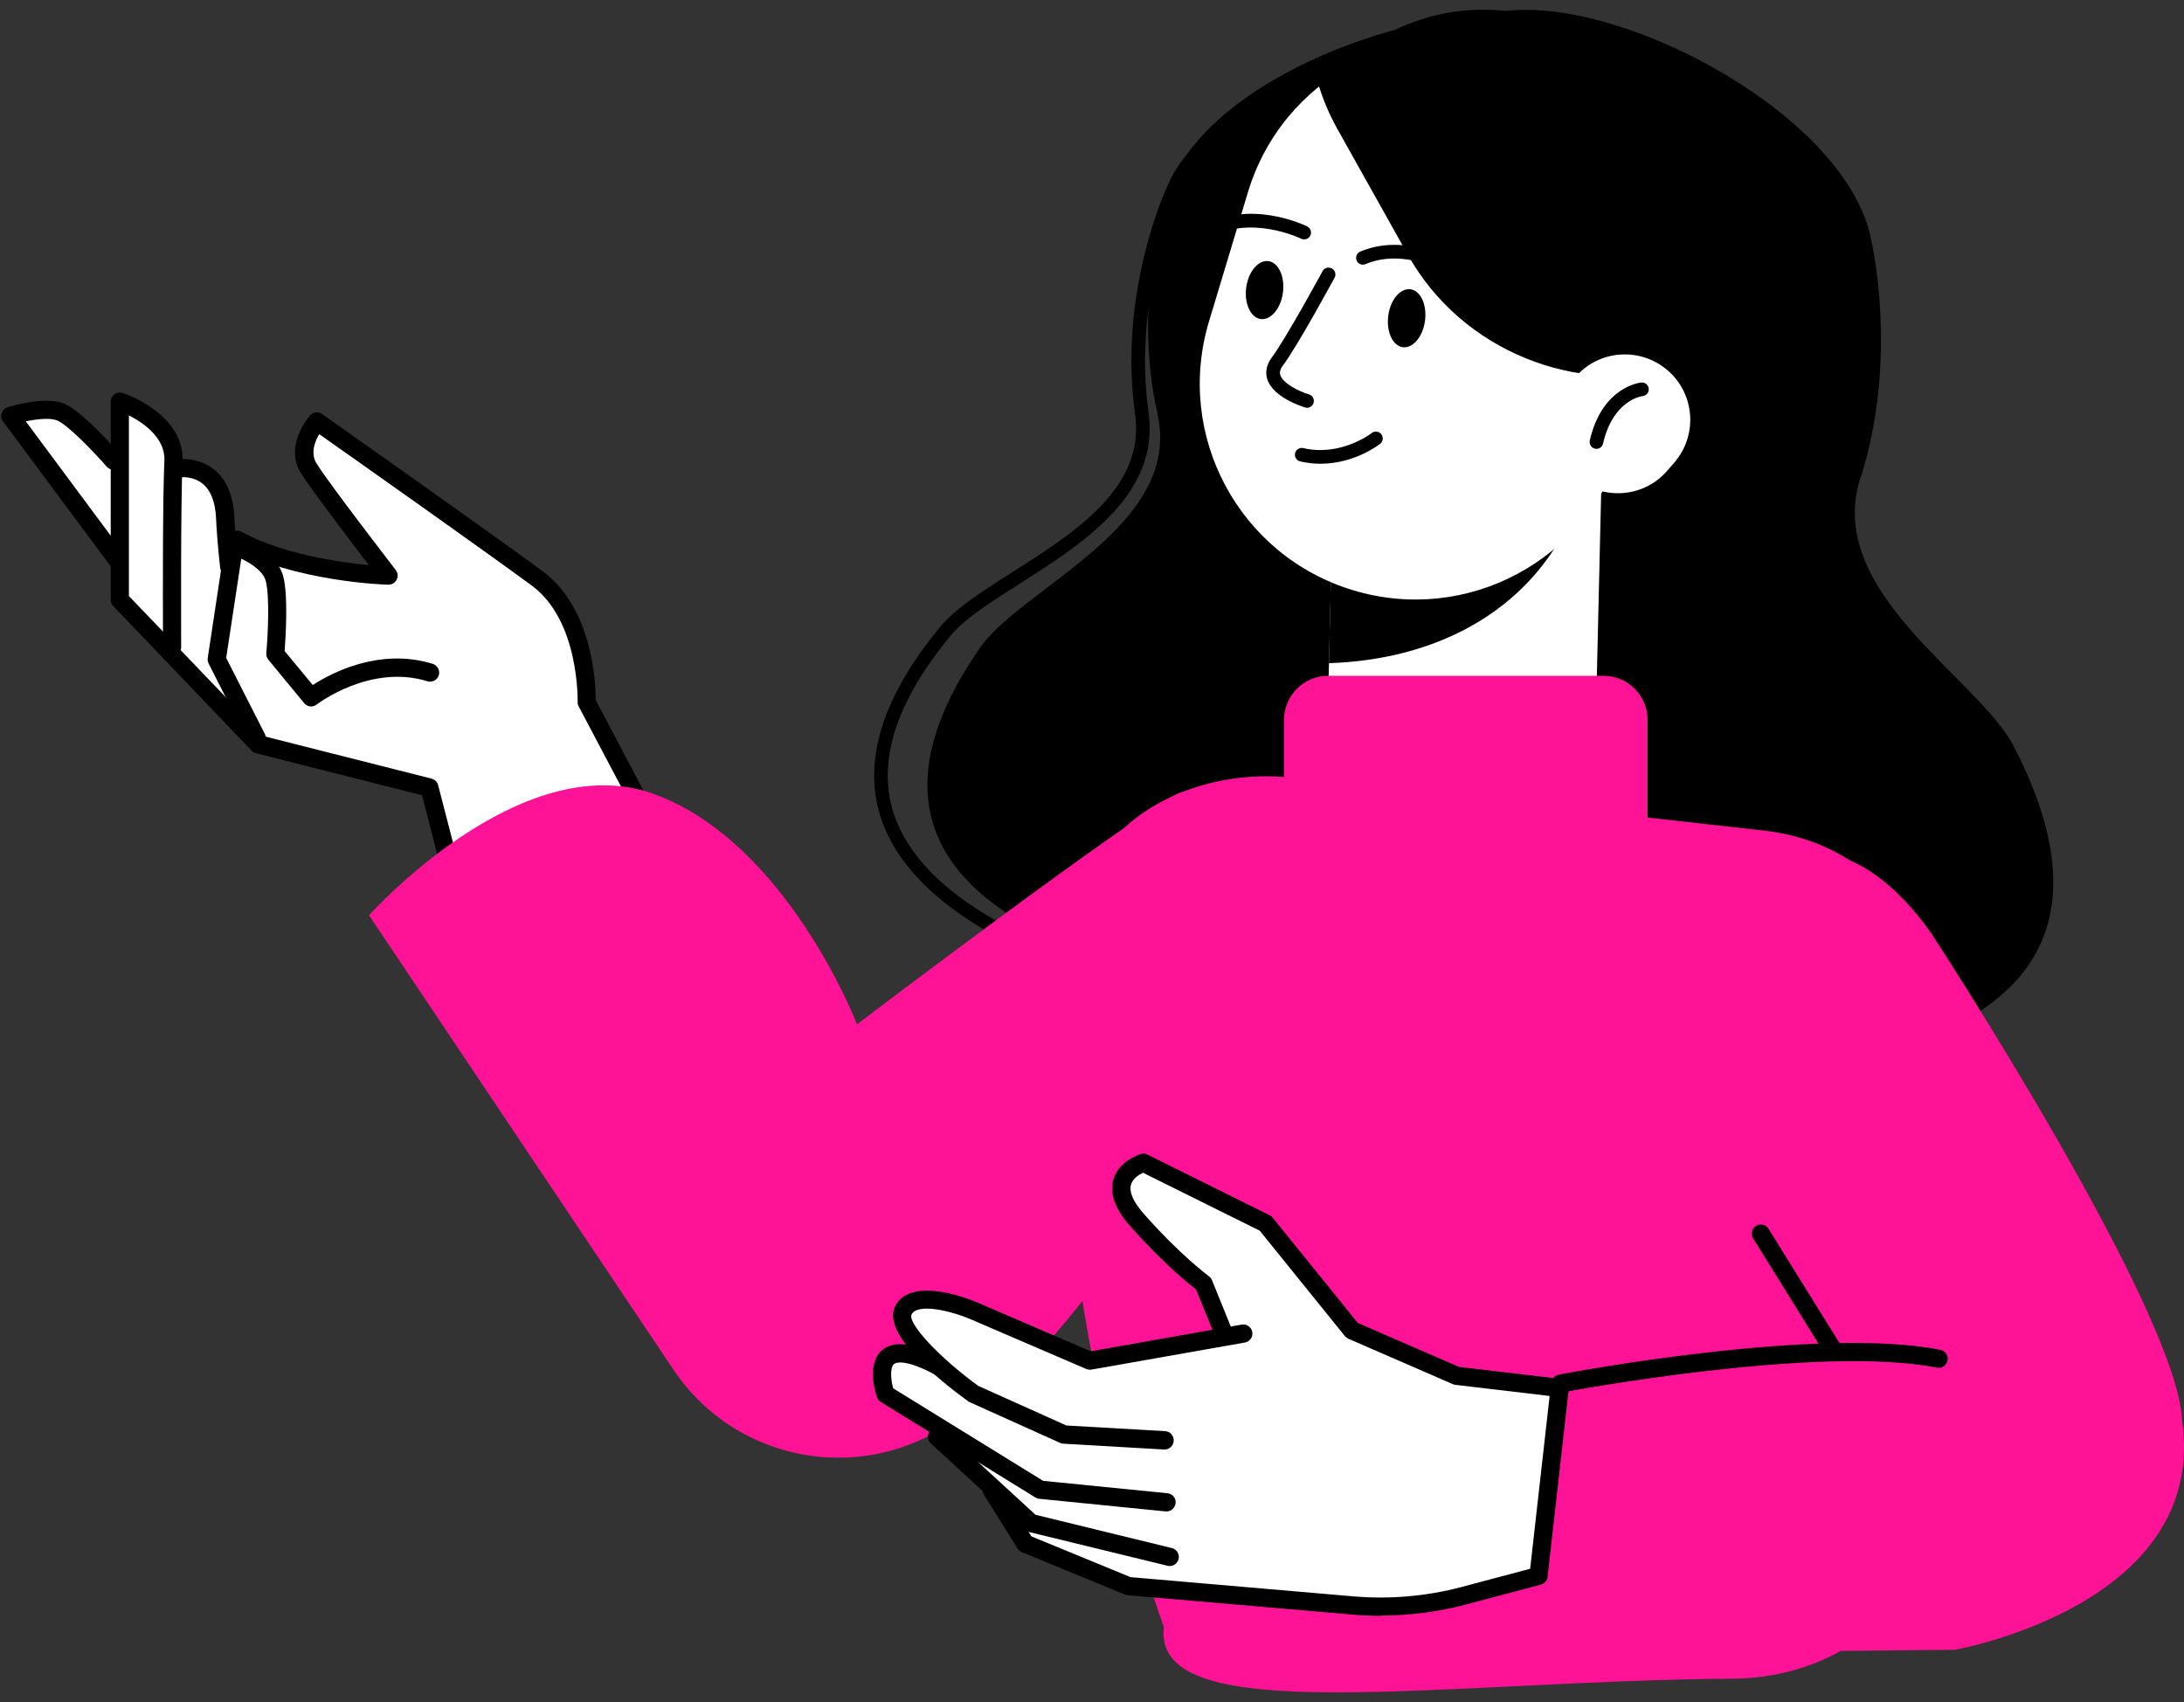
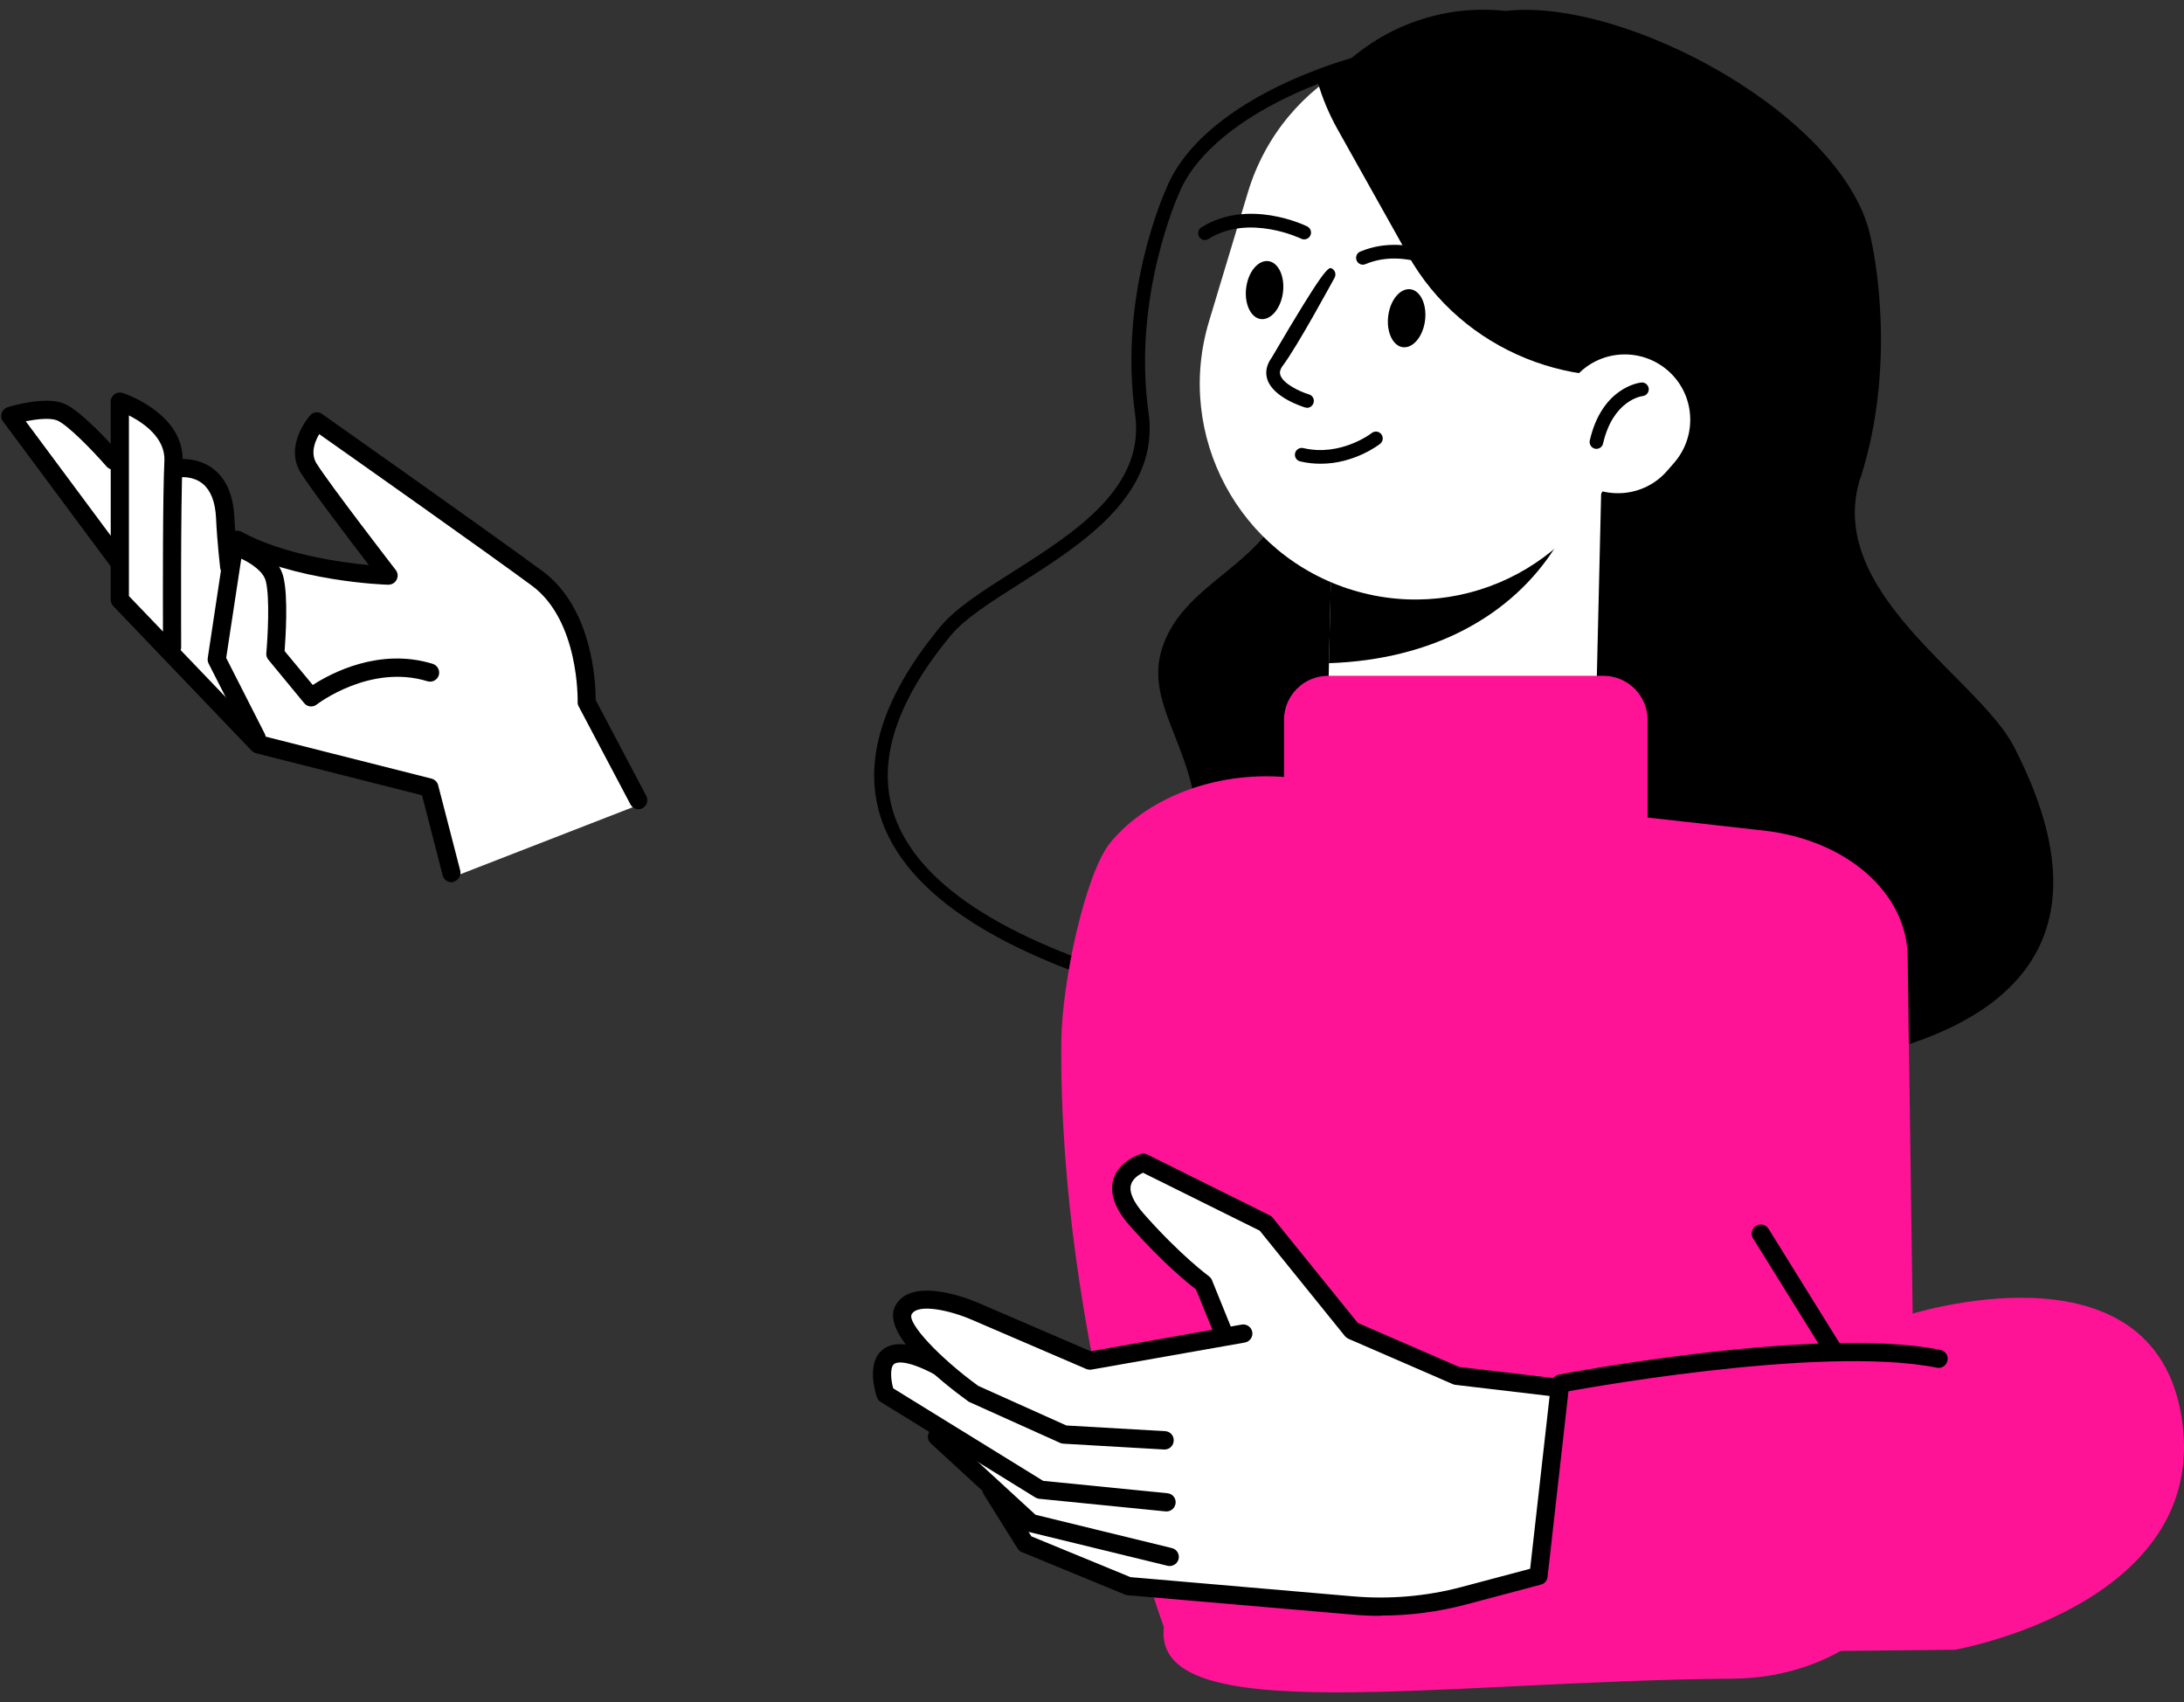
<svg xmlns="http://www.w3.org/2000/svg" width="145" height="113" viewBox="0 0 145 113" fill="none">
  <rect x="0" y="0" width="145" height="113" fill="#333333" stroke="none" />
  <path d="M91.568 68.932C91.568 68.932 91.543 68.932 91.525 68.932C90.386 68.829 63.465 66.294 58.736 54.97C57.1 51.047 58.342 46.55 62.419 41.616C63.447 40.365 65.289 39.201 67.233 37.967C71.362 35.346 76.047 32.374 75.362 27.5C74.24 19.56 77.306 12.793 77.435 12.51C78.797 9.084 83.046 5.992 89.084 4.047C94.703 2.24 100.545 1.889 104.331 3.122C104.571 3.199 104.699 3.456 104.622 3.696C104.545 3.936 104.288 4.065 104.048 3.987C100.485 2.823 94.72 3.191 89.358 4.913C83.662 6.746 79.516 9.718 78.266 12.87C78.223 12.956 75.174 19.714 76.253 27.38C77.024 32.828 71.859 36.1 67.713 38.738C65.829 39.937 64.047 41.059 63.113 42.199C59.259 46.858 58.068 51.038 59.567 54.627C64.081 65.454 91.328 68.015 91.603 68.041C91.851 68.067 92.039 68.281 92.014 68.529C91.996 68.769 91.791 68.94 91.56 68.94L91.568 68.932Z" fill="black" />
-   <path d="M76.853 27.476C75.071 19.699 77.641 12.615 77.641 12.615C79.885 5.171 95.277 -0.559 103.115 1.274C104.399 1.3 105.693 1.497 106.978 1.882C114.55 4.169 118.832 12.161 116.545 19.733L115.278 23.93C114.969 26.32 114.567 28.427 114.336 29.9C113.265 36.693 119.406 38.295 121.308 42.552C123.209 46.809 119.406 48.847 118.361 53.927C117.445 58.398 121.137 59.52 122.293 64.968C119.663 67.212 116.777 69.131 113.702 70.681C105.967 70.056 96.005 67.049 96.005 67.049C96.005 67.049 48.543 66.826 65.066 42.997C67.841 38.997 78.54 34.928 76.844 27.485L76.853 27.476Z" fill="black" />
  <path d="M123.528 31.715C126.08 23.758 124.239 15.963 124.239 15.963C122.748 7.834 107.973 -0.192 99.972 0.725C98.696 0.588 97.377 0.622 96.058 0.862C88.28 2.292 83.201 10.155 84.717 18.421L85.556 23.004C85.625 25.565 85.813 27.826 85.899 29.411C86.284 36.7 80.006 37.599 77.676 41.831C75.346 46.062 78.935 48.7 79.466 54.191C79.929 59.014 76.134 59.716 74.438 65.309C76.837 68.016 79.518 70.406 82.43 72.436C90.207 72.778 100.443 70.894 100.443 70.894C100.443 70.894 147.785 76.796 133.704 49.557C131.339 44.983 121.078 39.313 123.519 31.698L123.528 31.715Z" fill="black" />
  <path d="M88.526 31.624L106.32 32.043L105.76 55.823L87.966 55.404L88.526 31.624Z" fill="white" />
  <path d="M88.227 44.024L88.518 31.621L99.816 31.887L103.328 36.212C100.407 40.898 95.079 43.793 88.227 44.024Z" fill="black" />
  <path d="M89.838 39.183C97.409 41.47 105.401 37.187 107.688 29.615L110.275 21.033C112.562 13.461 108.279 5.469 100.707 3.182C93.135 0.895 85.144 5.178 82.856 12.75L80.27 21.332C77.983 28.904 82.266 36.896 89.838 39.183Z" fill="white" />
  <path d="M101.94 2.618C110.155 5.102 114.874 13.53 112.485 21.445L111.594 24.4C104.716 26.319 97.067 23.338 93.469 16.913L88.801 8.579C88.227 7.551 87.781 6.481 87.473 5.401C91.311 2.258 96.707 1.033 101.94 2.618Z" fill="black" />
  <path d="M104.571 31.681C106.387 33.248 109.128 33.06 110.695 31.244L111.158 30.713C112.725 28.897 112.537 26.156 110.721 24.588C108.905 23.021 106.164 23.209 104.596 25.025L104.134 25.556C102.566 27.372 102.755 30.113 104.571 31.681Z" fill="white" />
  <path d="M82.737 19.099C82.6 20.161 83.037 21.095 83.705 21.18C84.373 21.266 85.041 20.478 85.178 19.416C85.315 18.354 84.878 17.42 84.21 17.334C83.533 17.249 82.874 18.037 82.737 19.099Z" fill="black" />
  <path d="M80.005 15.939C79.85 15.939 79.705 15.862 79.619 15.725C79.482 15.511 79.551 15.236 79.756 15.099C82.865 13.138 86.634 14.954 86.788 15.031C87.011 15.142 87.106 15.416 86.994 15.639C86.883 15.862 86.609 15.956 86.386 15.845C86.352 15.827 82.908 14.174 80.236 15.862C80.159 15.913 80.073 15.93 79.996 15.93L80.005 15.939Z" fill="black" />
  <path d="M92.168 20.966C92.031 22.028 92.468 22.962 93.136 23.048C93.813 23.133 94.473 22.345 94.61 21.283C94.747 20.221 94.31 19.287 93.642 19.202C92.965 19.116 92.305 19.904 92.168 20.966Z" fill="black" />
  <path d="M97 18.62C96.905 18.62 96.82 18.594 96.734 18.534C96.7 18.508 93.582 16.307 90.661 17.532C90.43 17.635 90.164 17.523 90.07 17.292C89.976 17.061 90.079 16.795 90.31 16.701C93.702 15.279 97.12 17.695 97.257 17.797C97.462 17.943 97.505 18.226 97.359 18.431C97.274 18.551 97.128 18.62 96.991 18.62H97Z" fill="black" />
-   <path d="M86.771 27.064C86.728 27.064 86.685 27.064 86.642 27.047C86.428 26.979 84.535 26.379 84.141 25.188C84.03 24.854 83.996 24.323 84.441 23.724C85.4 22.439 87.782 18.045 87.807 18.002C87.927 17.779 88.201 17.702 88.424 17.822C88.647 17.942 88.724 18.216 88.604 18.439C88.501 18.619 86.171 22.936 85.169 24.272C84.938 24.58 84.963 24.786 85.006 24.906C85.195 25.471 86.274 25.994 86.908 26.182C87.148 26.25 87.285 26.507 87.208 26.747C87.148 26.944 86.968 27.073 86.771 27.073V27.064Z" fill="black" />
+   <path d="M86.771 27.064C86.728 27.064 86.685 27.064 86.642 27.047C86.428 26.979 84.535 26.379 84.141 25.188C84.03 24.854 83.996 24.323 84.441 23.724C87.927 17.779 88.201 17.702 88.424 17.822C88.647 17.942 88.724 18.216 88.604 18.439C88.501 18.619 86.171 22.936 85.169 24.272C84.938 24.58 84.963 24.786 85.006 24.906C85.195 25.471 86.274 25.994 86.908 26.182C87.148 26.25 87.285 26.507 87.208 26.747C87.148 26.944 86.968 27.073 86.771 27.073V27.064Z" fill="black" />
  <path d="M87.68 30.784C87.251 30.784 86.798 30.741 86.318 30.629C86.078 30.569 85.924 30.329 85.984 30.081C86.044 29.841 86.284 29.687 86.532 29.747C89.025 30.329 91.055 28.762 91.072 28.745C91.269 28.591 91.552 28.625 91.706 28.822C91.86 29.019 91.826 29.302 91.637 29.456C91.56 29.516 89.933 30.784 87.68 30.784Z" fill="black" />
  <path d="M105.993 29.796C105.993 29.796 105.925 29.796 105.891 29.787C105.651 29.727 105.497 29.487 105.548 29.248C106.353 25.701 108.854 25.402 108.966 25.393C109.214 25.367 109.437 25.547 109.462 25.796C109.488 26.044 109.308 26.267 109.06 26.293C108.974 26.301 107.09 26.567 106.43 29.445C106.379 29.659 106.199 29.796 105.985 29.796H105.993Z" fill="black" />
  <path d="M42.668 52.967L39.268 46.534C39.276 45.789 39.225 40.624 35.859 38.14C32.424 35.613 21.349 27.801 21.237 27.724C21.109 27.638 20.937 27.655 20.835 27.767C20.766 27.844 19.233 29.6 20.261 31.236C21.015 32.444 24.055 36.418 25.169 37.857C23.516 37.737 19.053 37.275 15.909 35.553C15.764 35.476 15.575 35.527 15.498 35.673C15.455 35.758 15.455 35.853 15.49 35.93C15.447 35.93 15.413 35.947 15.378 35.973C15.378 35.973 15.37 35.981 15.361 35.99C15.318 35.493 15.276 34.91 15.25 34.294C15.181 32.983 14.779 32.007 14.042 31.407C13.074 30.61 11.892 30.765 11.841 30.773C11.832 30.773 11.824 30.773 11.815 30.782C11.815 30.73 11.815 30.679 11.815 30.628C11.961 27.69 8.209 26.405 8.046 26.353C7.952 26.319 7.849 26.336 7.772 26.396C7.695 26.456 7.644 26.542 7.644 26.645V30.242C7.104 29.634 5.117 27.441 4.08 27.047C2.898 26.602 0.688 27.287 0.594 27.313C0.5 27.338 0.423 27.416 0.397 27.51C0.363 27.604 0.38 27.707 0.44 27.784L7.567 37.377C7.567 37.377 7.618 37.42 7.644 37.446V39.801C7.644 39.879 7.678 39.956 7.729 40.007L16.912 49.6C16.912 49.6 16.997 49.669 17.057 49.686L28.252 52.521L29.666 58.012C29.692 58.097 29.743 58.166 29.82 58.209C29.863 58.234 29.914 58.243 29.957 58.243C29.991 58.243 30.034 58.243 30.068 58.226L42.497 53.395C42.574 53.361 42.643 53.301 42.668 53.215C42.703 53.138 42.694 53.044 42.651 52.967H42.668Z" fill="white" />
  <path d="M77.272 108.015C77.272 108.015 70.266 88.948 70.463 69.102C70.506 65.153 72.073 57.907 73.743 55.902C76.339 52.784 81.101 51.097 85.795 51.628L117.068 55.131C122.584 55.748 126.593 59.251 126.653 63.491L127.193 102.062C127.261 107.124 121.754 111.382 115.072 111.433C95.543 111.587 76.476 114.842 77.272 108.024V108.015Z" fill="#FF1396" />
  <path d="M42.393 53.719C42.179 53.719 41.965 53.599 41.854 53.393L38.419 46.892C38.367 46.798 38.342 46.695 38.35 46.592C38.35 46.541 38.479 41.213 35.309 38.875C32.303 36.656 23.395 30.369 21.193 28.819C20.911 29.298 20.594 30.086 21.014 30.763C21.904 32.185 26.23 37.778 26.273 37.838C26.418 38.027 26.444 38.275 26.333 38.481C26.23 38.686 26.024 38.815 25.776 38.815C25.528 38.815 19.557 38.601 15.454 36.365C15.163 36.202 15.052 35.834 15.215 35.543C15.377 35.251 15.746 35.14 16.037 35.303C18.769 36.793 22.53 37.324 24.491 37.513C23.172 35.791 20.662 32.493 19.977 31.405C18.838 29.581 20.517 27.662 20.585 27.577C20.791 27.345 21.133 27.302 21.382 27.482C21.493 27.559 32.569 35.371 36.012 37.907C39.395 40.399 39.55 45.47 39.55 46.472L42.907 52.837C43.061 53.128 42.95 53.496 42.659 53.65C42.565 53.702 42.47 53.719 42.376 53.719H42.393Z" fill="black" />
  <path d="M7.816 37.807C7.627 37.807 7.447 37.722 7.327 37.567L0.201 27.974C0.081 27.82 0.047 27.614 0.115 27.426C0.175 27.237 0.321 27.092 0.509 27.032C0.758 26.955 2.933 26.304 4.192 26.766C5.374 27.212 7.567 29.687 7.995 30.175C8.218 30.424 8.192 30.809 7.935 31.032C7.687 31.255 7.302 31.22 7.079 30.972C6.162 29.918 4.449 28.154 3.764 27.897C3.301 27.726 2.445 27.82 1.708 27.965L8.295 36.831C8.492 37.096 8.441 37.482 8.167 37.679C8.055 37.756 7.935 37.799 7.807 37.799L7.816 37.807Z" fill="black" />
  <path d="M30.118 58.524C30.444 58.438 30.632 58.112 30.555 57.787L29.09 52.125C29.039 51.911 28.868 51.748 28.654 51.688L17.45 48.853L11.993 43.157C12.019 43.097 12.028 43.029 12.028 42.96C12.028 42.866 11.985 33.358 12.122 30.66C12.276 27.499 8.319 26.137 8.147 26.086C7.959 26.026 7.762 26.052 7.599 26.172C7.445 26.283 7.351 26.471 7.351 26.66V39.816C7.351 39.971 7.411 40.125 7.522 40.236L16.704 49.83C16.782 49.915 16.884 49.967 16.996 50.001L28.02 52.793L29.39 58.112C29.459 58.387 29.707 58.566 29.973 58.566C30.024 58.566 30.075 58.566 30.127 58.549L30.118 58.524ZM8.559 27.576C9.518 28.064 10.991 29.067 10.914 30.6C10.803 32.818 10.811 39.362 10.82 41.924L8.559 39.568V27.576Z" fill="black" />
  <path d="M15.214 38.219C14.915 38.219 14.649 37.996 14.615 37.688C14.615 37.627 14.426 36.137 14.341 34.355C14.289 33.31 13.989 32.557 13.467 32.12C12.816 31.58 11.985 31.683 11.976 31.683C11.651 31.734 11.343 31.503 11.291 31.169C11.24 30.835 11.471 30.535 11.805 30.484C11.857 30.484 13.167 30.304 14.238 31.186C15.043 31.846 15.48 32.891 15.557 34.295C15.643 36.034 15.822 37.525 15.831 37.542C15.874 37.876 15.634 38.176 15.3 38.219C15.274 38.219 15.248 38.219 15.223 38.219H15.214Z" fill="black" />
  <path d="M17.039 49.593C16.816 49.593 16.602 49.473 16.499 49.259L13.852 44.051C13.792 43.939 13.775 43.811 13.792 43.682L14.931 36.145C14.957 35.973 15.06 35.819 15.206 35.725C15.351 35.631 15.54 35.605 15.711 35.665C15.985 35.751 18.375 36.547 18.812 38.286C19.146 39.614 18.957 42.363 18.897 43.22L20.765 45.473C21.955 44.702 25.176 42.971 28.731 44.068C29.047 44.171 29.227 44.505 29.133 44.822C29.039 45.139 28.696 45.319 28.379 45.224C24.568 44.051 21.064 46.74 21.03 46.766C20.773 46.972 20.396 46.929 20.191 46.672L17.818 43.794C17.715 43.674 17.664 43.511 17.681 43.357C17.767 42.406 17.929 39.7 17.647 38.577C17.484 37.926 16.67 37.395 16.019 37.087L15.017 43.674L17.578 48.711C17.732 49.01 17.612 49.37 17.313 49.524C17.227 49.567 17.133 49.593 17.039 49.593Z" fill="black" />
-   <path d="M65.942 92.95L62.053 95.109C56.065 98.432 48.528 96.616 44.716 90.929L24.501 60.761C24.501 60.761 34.557 49.497 43.414 52.709C52.271 55.93 56.896 67.999 56.896 67.999C56.896 67.999 75.269 54.045 78.293 52.641C81.317 51.236 88.889 70.209 65.95 92.95H65.942Z" fill="#FF1396" />
  <path d="M106.456 59.938H88.177C86.56 59.938 85.248 58.626 85.248 57.008V47.791C85.248 46.174 86.56 44.862 88.177 44.862H106.456C108.074 44.862 109.386 46.174 109.386 47.791V57.008C109.386 58.626 108.074 59.938 106.456 59.938Z" fill="#FF1396" />
  <path d="M101.967 91.897C102.961 92.351 126.516 87.34 126.516 87.34C126.516 87.34 143.048 81.909 144.863 94.235C146.679 106.57 129.779 109.516 129.779 109.516L102.687 109.782L101.967 91.897Z" fill="#FF1396" />
-   <path d="M108.589 76.257L121.463 91.546C121.463 91.546 145.189 101.491 144.864 94.236C144.538 86.981 128.444 62.304 128.444 62.304C128.444 62.304 116.375 42.723 108.589 76.257Z" fill="#FF1396" />
  <path d="M103.594 92.453C103.312 92.453 103.055 92.247 103.003 91.965C102.943 91.639 103.158 91.322 103.483 91.254C104.185 91.117 120.76 87.999 128.829 89.609C129.154 89.678 129.368 89.995 129.3 90.32C129.231 90.645 128.914 90.86 128.589 90.791C120.751 89.224 103.877 92.401 103.706 92.436C103.671 92.436 103.629 92.444 103.594 92.444V92.453Z" fill="black" />
  <path d="M121.736 90.268C121.53 90.268 121.333 90.165 121.222 89.985L116.391 82.208C116.211 81.925 116.305 81.548 116.588 81.377C116.871 81.197 117.248 81.291 117.419 81.574L122.25 89.352C122.43 89.634 122.336 90.011 122.053 90.182C121.95 90.242 121.847 90.277 121.736 90.277V90.268Z" fill="black" />
  <path d="M103.596 91.844L96.803 91.047L89.968 88.075L84.263 81.026C84.263 81.026 84.203 80.966 84.16 80.948L76.049 76.923C75.98 76.888 75.903 76.88 75.826 76.906C75.775 76.923 74.524 77.308 74.216 78.396C73.984 79.201 74.336 80.143 75.261 81.18C77.565 83.784 79.295 85.129 79.672 85.403L80.931 88.495L72.374 90.002L64.845 86.765C64.425 86.585 60.699 85.026 59.706 86.79C59.277 87.553 59.971 88.675 60.956 89.754C59.954 89.42 59.226 89.446 58.755 89.84C57.83 90.628 58.429 92.435 58.498 92.641C58.523 92.709 58.566 92.76 58.626 92.795L62.378 95.107C62.258 95.022 62.087 95.039 61.984 95.15C61.873 95.27 61.881 95.467 62.001 95.579L65.53 98.825C65.522 98.893 65.53 98.971 65.573 99.039L67.817 102.628C67.852 102.679 67.903 102.722 67.954 102.748L74.798 105.566C74.798 105.566 74.858 105.583 74.884 105.592L89.771 106.877C90.405 106.928 91.03 106.962 91.664 106.962C93.557 106.962 95.441 106.714 97.283 106.226L102.217 104.915C102.337 104.881 102.422 104.778 102.439 104.658L103.844 92.187C103.861 92.024 103.741 91.87 103.579 91.853L103.596 91.844Z" fill="white" />
  <path d="M77.308 96.222C77.308 96.222 77.282 96.222 77.273 96.222L70.601 95.836C70.523 95.836 70.455 95.81 70.386 95.785L64.373 93.078C64.373 93.078 64.296 93.044 64.271 93.018C62.48 91.716 58.42 88.504 59.457 86.654C60.579 84.658 64.528 86.302 64.973 86.499L72.416 89.703L82.438 87.93C82.764 87.87 83.081 88.093 83.141 88.418C83.201 88.744 82.978 89.061 82.652 89.121L72.459 90.919C72.339 90.936 72.219 90.919 72.117 90.877L64.51 87.605C63.148 87.013 60.947 86.491 60.528 87.245C60.211 87.81 62.352 90.114 64.947 91.999L70.798 94.628L77.359 95.005C77.693 95.022 77.95 95.314 77.924 95.648C77.907 95.973 77.641 96.222 77.325 96.222H77.308Z" fill="black" />
  <path d="M77.452 100.333C77.452 100.333 77.409 100.333 77.392 100.333L68.998 99.494C68.903 99.485 68.818 99.451 68.741 99.408L58.479 93.07C58.359 93.001 58.273 92.881 58.222 92.753C58.145 92.53 57.494 90.543 58.565 89.626C59.361 88.95 60.715 89.138 62.702 90.209C62.993 90.363 63.105 90.731 62.95 91.031C62.796 91.322 62.428 91.434 62.128 91.28C60.012 90.14 59.447 90.474 59.353 90.552C59.079 90.783 59.139 91.579 59.301 92.162L69.255 98.303L77.512 99.126C77.846 99.16 78.086 99.451 78.051 99.785C78.017 100.094 77.76 100.333 77.452 100.333Z" fill="black" />
  <path d="M77.658 103.957C77.606 103.957 77.564 103.957 77.512 103.94L68.304 101.696C68.201 101.67 68.116 101.619 68.039 101.55L61.803 95.82C61.555 95.597 61.538 95.212 61.769 94.963C61.991 94.715 62.377 94.698 62.625 94.929L68.75 100.556L77.803 102.766C78.129 102.843 78.326 103.169 78.249 103.494C78.18 103.769 77.932 103.957 77.658 103.957Z" fill="black" />
  <path d="M91.671 107.264C91.028 107.264 90.395 107.239 89.752 107.179L74.865 105.894C74.805 105.894 74.745 105.877 74.685 105.851L67.841 103.033C67.722 102.982 67.627 102.905 67.559 102.793L65.315 99.204C65.135 98.922 65.22 98.545 65.503 98.373C65.786 98.194 66.163 98.279 66.334 98.562L68.475 101.988L75.054 104.695L89.846 105.971C92.27 106.177 94.695 105.971 97.05 105.346L101.59 104.138L102.883 92.669L96.639 91.932C96.579 91.932 96.519 91.906 96.468 91.889L89.529 88.874C89.444 88.831 89.358 88.771 89.298 88.703L83.636 81.696L75.885 77.85C75.627 77.97 75.199 78.236 75.088 78.647C74.951 79.126 75.251 79.795 75.936 80.574C78.403 83.367 80.244 84.703 80.261 84.72C80.356 84.788 80.424 84.874 80.467 84.985L81.769 88.198C81.897 88.506 81.743 88.857 81.435 88.986C81.127 89.105 80.775 88.96 80.647 88.651L79.405 85.594C78.908 85.217 77.221 83.863 75.019 81.379C74.026 80.257 73.657 79.221 73.914 78.313C74.266 77.062 75.67 76.634 75.73 76.608C75.876 76.565 76.039 76.574 76.176 76.642L84.287 80.668C84.364 80.703 84.433 80.763 84.493 80.831L90.146 87.821L96.87 90.741L103.62 91.538C103.954 91.581 104.185 91.872 104.151 92.206L102.746 104.678C102.72 104.926 102.541 105.132 102.301 105.192L97.367 106.502C95.5 106.999 93.59 107.247 91.671 107.247V107.264Z" fill="black" />
</svg>